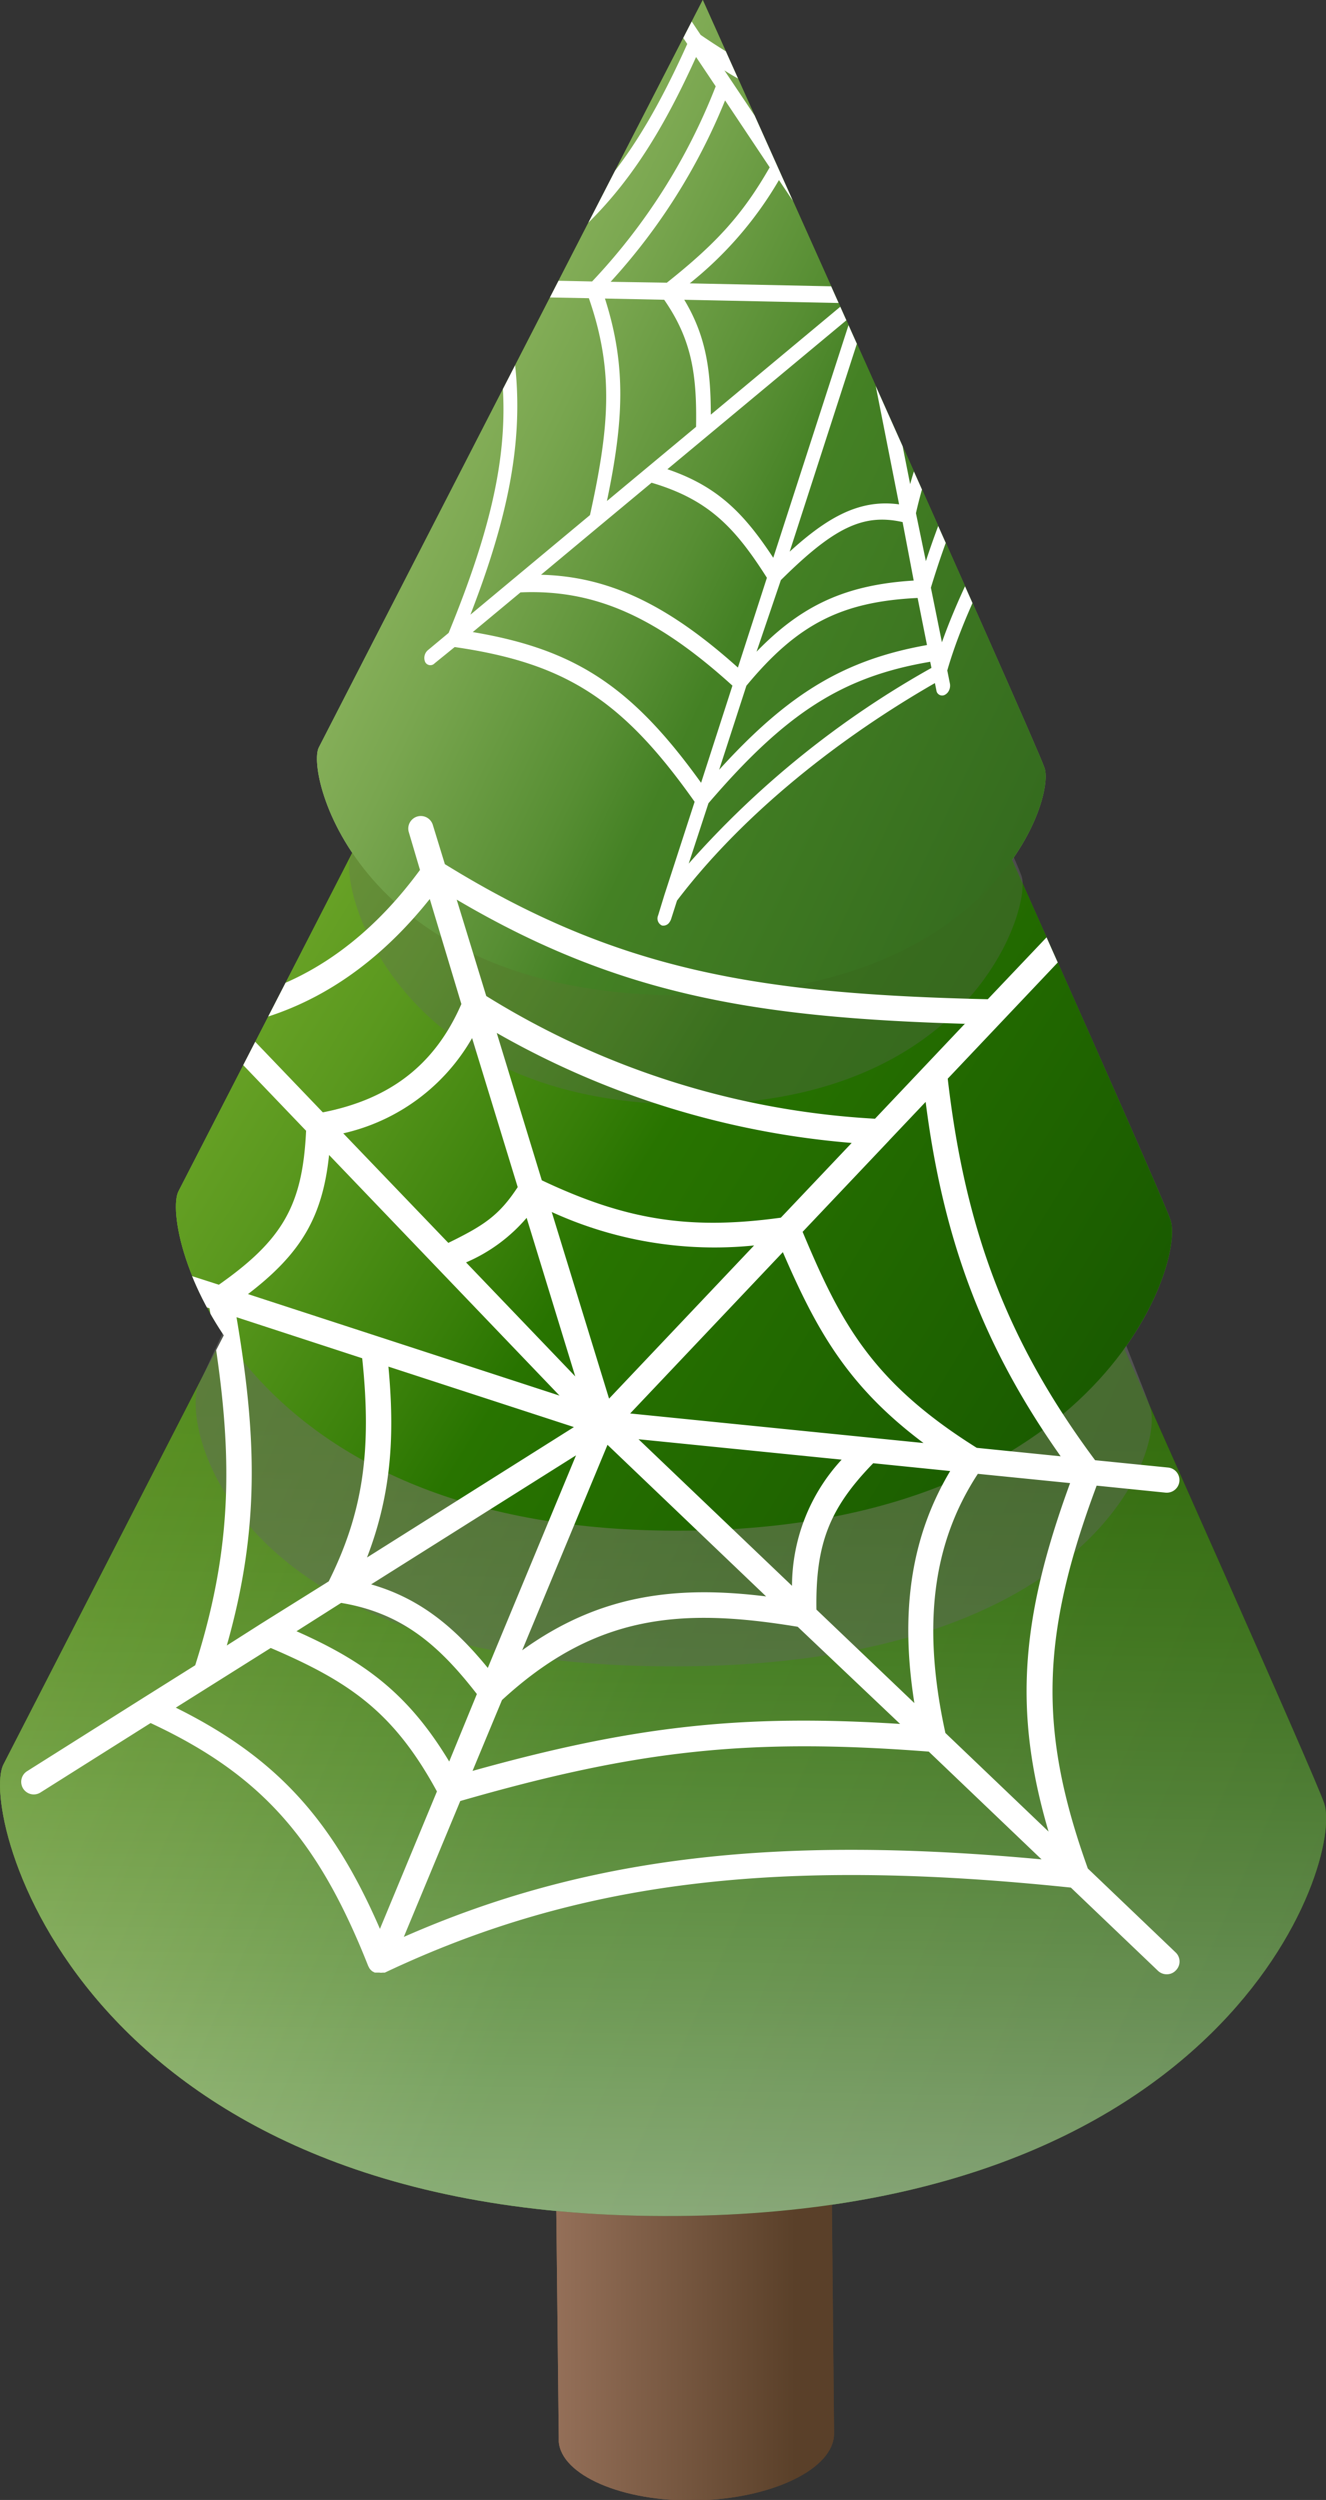
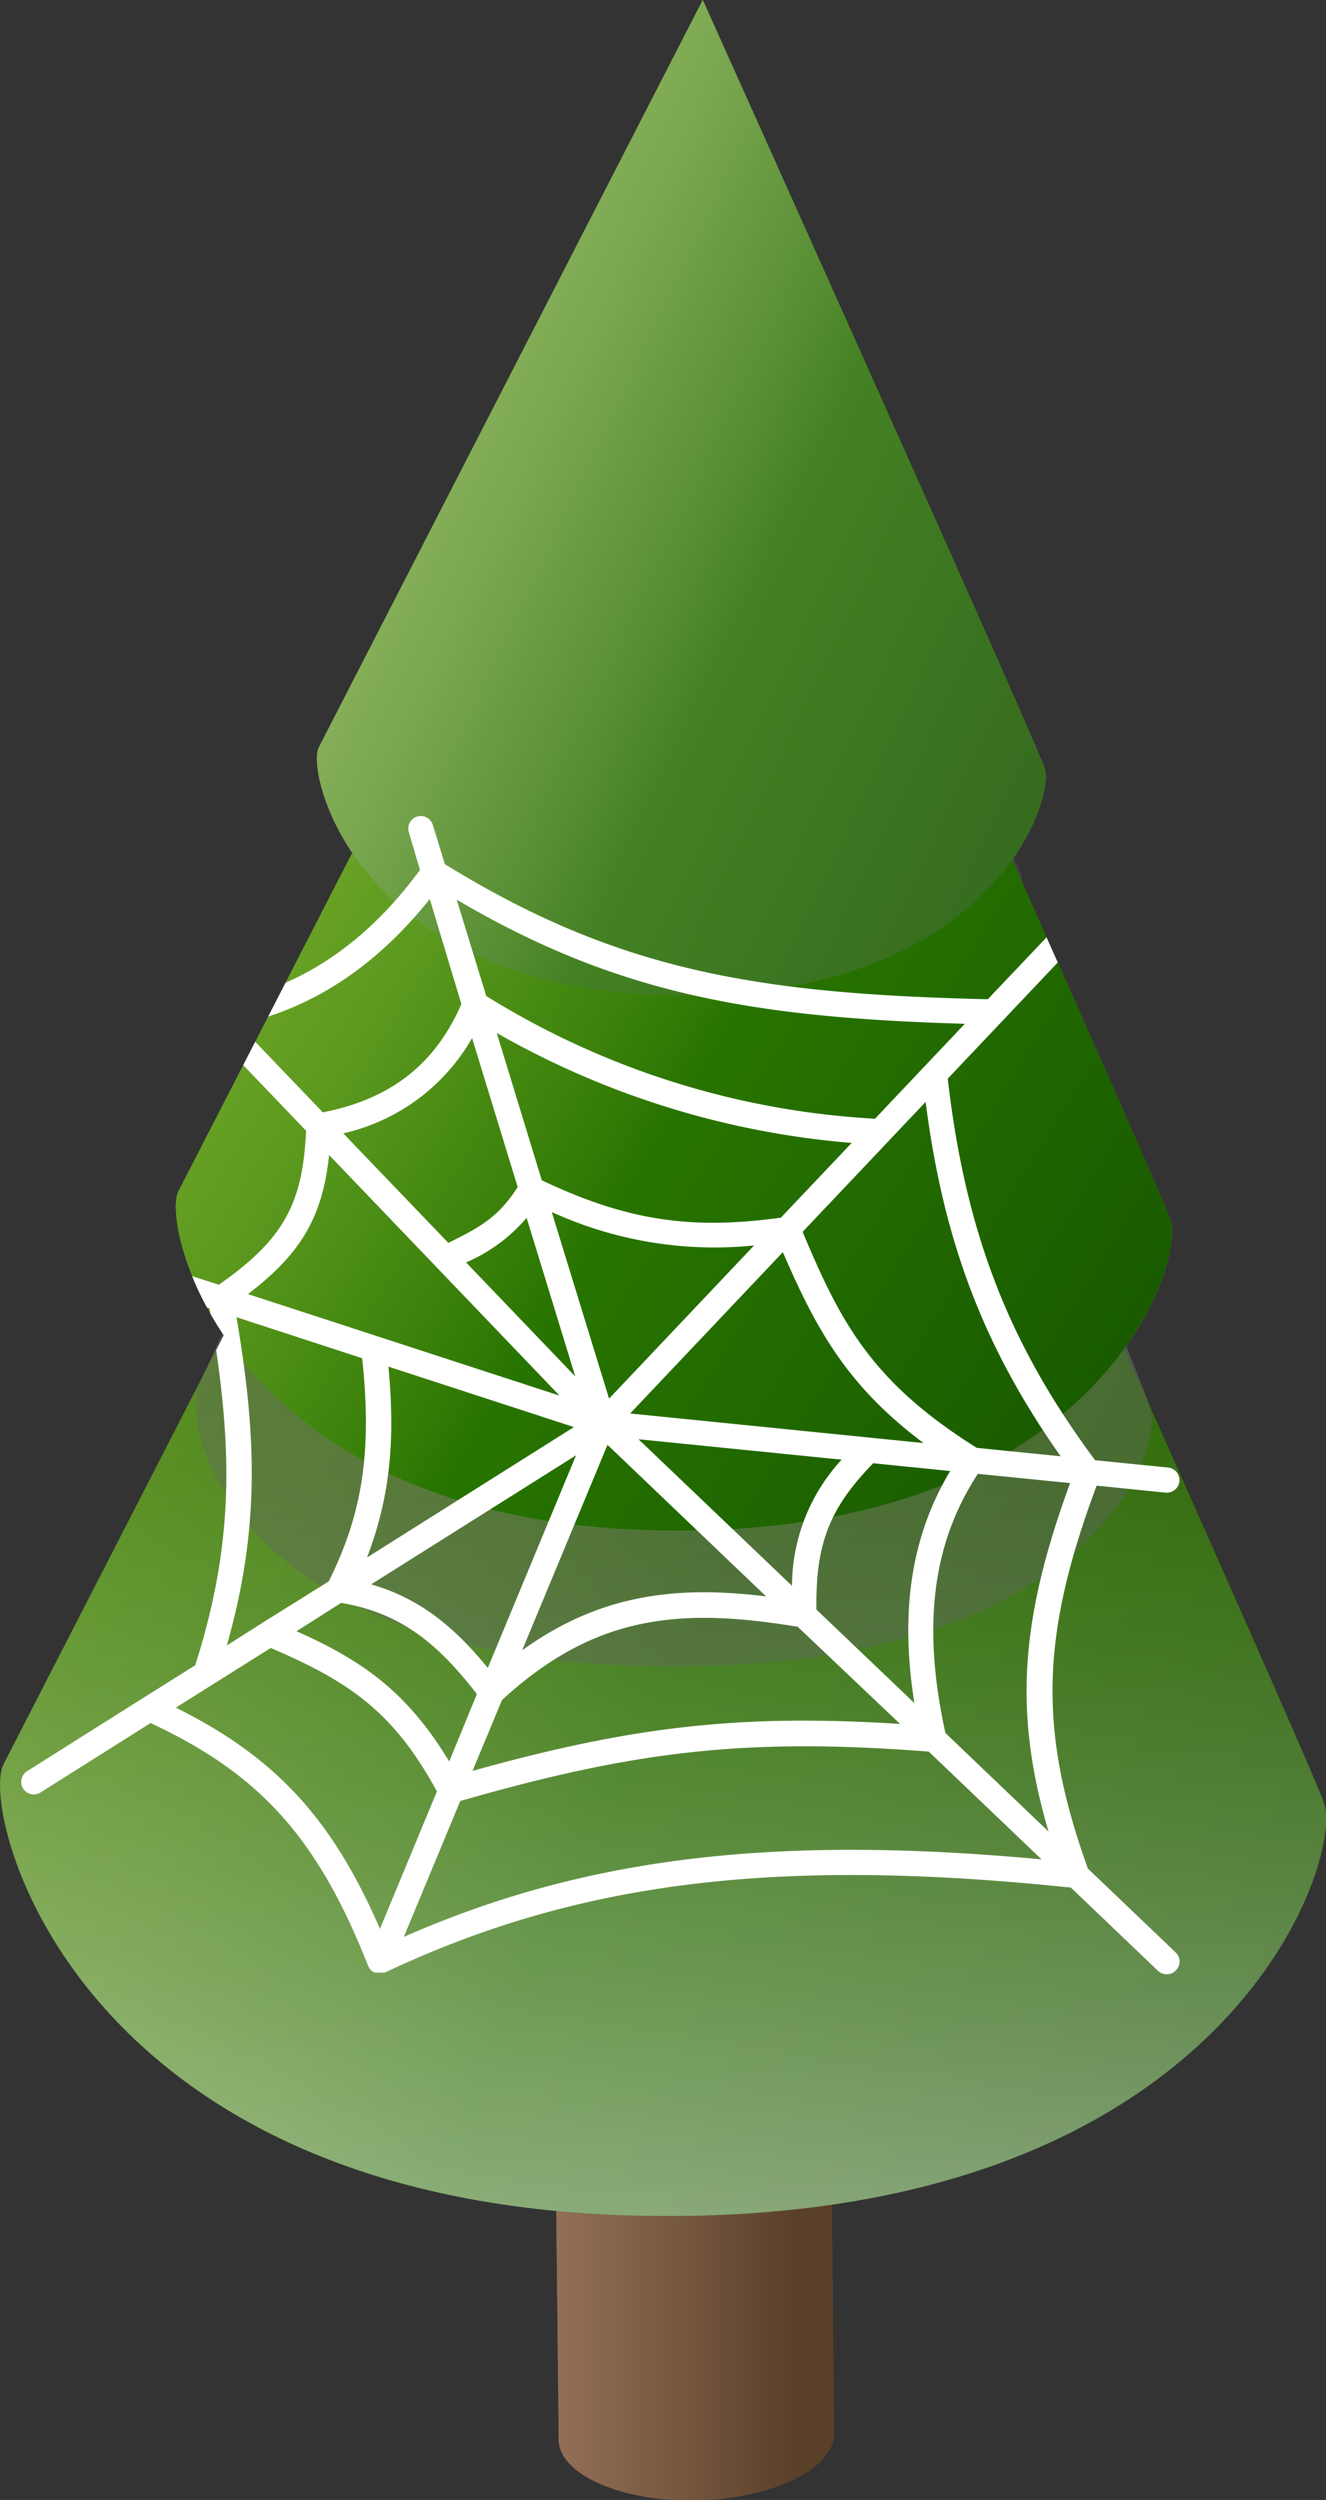
<svg xmlns="http://www.w3.org/2000/svg" xmlns:xlink="http://www.w3.org/1999/xlink" viewBox="0 0 118.87 224.09">
  <rect x="0" y="0" width="118.87" height="224.09" fill="#333333" stroke="none" />
  <defs>
    <style>.cls-1{fill:none;}.cls-2{isolation:isolate;}.cls-3{fill:url(#linear-gradient);}.cls-4{fill:url(#linear-gradient-2);}.cls-12,.cls-5,.cls-9{opacity:0.48;mix-blend-mode:screen;}.cls-6{fill:url(#linear-gradient-3);}.cls-10,.cls-7{fill:#666;mix-blend-mode:multiply;}.cls-7{opacity:0.4;}.cls-8{fill:url(#linear-gradient-4);}.cls-9{fill:url(#linear-gradient-5);}.cls-10{opacity:0.3;}.cls-11{fill:url(#linear-gradient-6);}.cls-12{fill:url(#linear-gradient-7);}.cls-13{clip-path:url(#clip-path);}.cls-14{fill:#fff;}</style>
    <linearGradient id="linear-gradient" x1="49.57" y1="194.32" x2="74.83" y2="194.32" gradientUnits="userSpaceOnUse">
      <stop offset="0" stop-color="#957059" />
      <stop offset="0.86" stop-color="#5a4029" />
    </linearGradient>
    <linearGradient id="linear-gradient-2" x1="5.44" y1="97.01" x2="134.48" y2="153.92" gradientUnits="userSpaceOnUse">
      <stop offset="0" stop-color="#6c9e2b" />
      <stop offset="0.1" stop-color="#649826" />
      <stop offset="0.26" stop-color="#4f871a" />
      <stop offset="0.45" stop-color="#2d6d06" />
      <stop offset="0.5" stop-color="#236500" />
      <stop offset="1" stop-color="#134700" />
    </linearGradient>
    <linearGradient id="linear-gradient-3" x1="60.06" y1="127.35" x2="58.74" y2="199.44" gradientUnits="userSpaceOnUse">
      <stop offset="0" stop-color="#508920" />
      <stop offset="0.09" stop-color="#588e2a" />
      <stop offset="0.25" stop-color="#6c9c44" />
      <stop offset="0.45" stop-color="#8db26e" />
      <stop offset="0.69" stop-color="#bcd2a9" />
      <stop offset="0.96" stop-color="#f6f9f3" />
      <stop offset="1" stop-color="#fff" />
    </linearGradient>
    <linearGradient id="linear-gradient-4" x1="23.45" y1="58.07" x2="114.43" y2="114.25" gradientUnits="userSpaceOnUse">
      <stop offset="0" stop-color="#77ad2f" />
      <stop offset="0.1" stop-color="#6fa72a" />
      <stop offset="0.25" stop-color="#5a981e" />
      <stop offset="0.43" stop-color="#387f09" />
      <stop offset="0.5" stop-color="#287400" />
      <stop offset="1" stop-color="#175600" />
    </linearGradient>
    <linearGradient id="linear-gradient-5" x1="61.51" y1="76.14" x2="59.5" y2="137.19" xlink:href="#linear-gradient-3" />
    <linearGradient id="linear-gradient-6" x1="29.43" y1="31.65" x2="108.45" y2="69.34" gradientUnits="userSpaceOnUse">
      <stop offset="0" stop-color="#96ba66" />
      <stop offset="0.1" stop-color="#8eb560" />
      <stop offset="0.24" stop-color="#79a64f" />
      <stop offset="0.42" stop-color="#578e33" />
      <stop offset="0.5" stop-color="#448124" />
      <stop offset="1" stop-color="#2f631c" />
    </linearGradient>
    <linearGradient id="linear-gradient-7" x1="62.87" y1="36.3" x2="59.82" y2="91.62" xlink:href="#linear-gradient-3" />
    <clipPath id="clip-path" transform="translate(0)">
      <path class="cls-1" d="M118.69,161.58c-.67-1.92-8.41-19.39-17.92-40.71,3.75-5.17,4.69-10,4.16-11.51s-6.72-15.5-14.2-32.28C93.36,73.36,94,70,93.64,68.84,92.65,66,63,0,63,0S29.78,64.66,28.58,67c-.51,1,.06,5.06,3,9.46-8.22,16-15,29.16-15.6,30.35-.7,1.34.06,6.89,4.08,12.89L.31,158.16c-2.19,4.23,6.37,39.82,58,40.47S120.47,166.78,118.69,161.58Z" />
    </clipPath>
  </defs>
  <title>ukraine</title>
  <g class="cls-2">
    <g id="Layer_2" data-name="Layer 2">
      <g id="Layer_1-2" data-name="Layer 1">
        <path class="cls-3" d="M74.31,169.82c-.1-3.14-5.75-5.49-12.55-5.25s-12.3,2.88-12.19,6l.52,47.94v.34s0,0,0,0c.21,3,5.68,5.43,12.39,5.28s12.3-2.82,12.29-6h0Z" transform="translate(0)" />
-         <path class="cls-4" d="M.31,158.16c-2.19,4.23,6.37,39.82,58,40.47s62.17-31.85,60.39-37S62.87,36.3,62.87,36.3,2.49,153.94.31,158.16Z" transform="translate(0)" />
        <g class="cls-5">
-           <path class="cls-6" d="M.31,158.16c-2.19,4.23,6.37,39.82,58,40.47s62.17-31.85,60.39-37S62.87,36.3,62.87,36.3,2.49,153.94.31,158.16Z" transform="translate(0)" />
-         </g>
+           </g>
        <path class="cls-7" d="M17.84,124.05c-1.64,3.2,2.25,24.79,41.05,25.31S104.43,130,103.1,126.12s-40.5-101-40.5-101S19.49,120.89,17.84,124.05Z" transform="translate(0)" />
        <path class="cls-8" d="M16,106.78c-1.65,3.19,4.77,29.91,43.58,30.42s46.68-23.94,45.35-27.84S63,15.23,63,15.23,17.65,103.61,16,106.78Z" transform="translate(0)" />
-         <path class="cls-9" d="M16,106.78c-1.65,3.19,4.77,29.91,43.58,30.42s46.68-23.94,45.35-27.84S63,15.23,63,15.23,17.65,103.61,16,106.78Z" transform="translate(0)" />
        <path class="cls-10" d="M31.45,76.81C30.34,78.94,34.88,98.65,61.06,99S92.49,81.18,91.58,78.53,63.22,14.91,63.22,14.91,32.56,74.67,31.45,76.81Z" transform="translate(0)" />
        <path class="cls-11" d="M28.58,67c-1.2,2.32,3.52,21.88,31.85,22.22S94.62,71.7,93.64,68.84,63,0,63,0,29.78,64.66,28.58,67Z" transform="translate(0)" />
        <path class="cls-12" d="M28.58,67c-1.2,2.32,3.52,21.88,31.85,22.22S94.62,71.7,93.64,68.84,63,0,63,0,29.78,64.66,28.58,67Z" transform="translate(0)" />
        <path class="cls-3" d="M74.31,169.82c-.1-3.14-5.75-5.49-12.55-5.25s-12.3,2.88-12.19,6l.52,47.94v.34s0,0,0,0c.21,3,5.68,5.43,12.39,5.28s12.3-2.82,12.29-6h0Z" transform="translate(0)" />
        <path class="cls-4" d="M.31,158.16c-2.19,4.23,6.37,39.82,58,40.47s62.17-31.85,60.39-37S62.87,36.3,62.87,36.3,2.49,153.94.31,158.16Z" transform="translate(0)" />
        <g class="cls-5">
          <path class="cls-6" d="M.31,158.16c-2.19,4.23,6.37,39.82,58,40.47s62.17-31.85,60.39-37S62.87,36.3,62.87,36.3,2.49,153.94.31,158.16Z" transform="translate(0)" />
        </g>
        <path class="cls-9" d="M16,106.78c-1.65,3.19,4.77,29.91,43.58,30.42s46.68-23.94,45.35-27.84S63,15.23,63,15.23,17.65,103.61,16,106.78Z" transform="translate(0)" />
        <path class="cls-12" d="M28.58,67c-1.2,2.32,3.52,21.88,31.85,22.22S94.62,71.7,93.64,68.84,63,0,63,0,29.78,64.66,28.58,67Z" transform="translate(0)" />
        <path class="cls-7" d="M17.84,124.05c-1.64,3.2,2.25,24.79,41.05,25.31S104.43,130,103.1,126.12s-40.5-101-40.5-101S19.49,120.89,17.84,124.05Z" transform="translate(0)" />
        <path class="cls-8" d="M16,106.78c-1.65,3.19,4.77,29.91,43.58,30.42s46.68-23.94,45.35-27.84S63,15.23,63,15.23,17.65,103.61,16,106.78Z" transform="translate(0)" />
-         <path class="cls-10" d="M31.45,76.81C30.34,78.94,34.88,98.65,61.06,99S92.49,81.18,91.58,78.53,63.22,14.91,63.22,14.91,32.56,74.67,31.45,76.81Z" transform="translate(0)" />
        <path class="cls-11" d="M28.58,67c-1.2,2.32,3.52,21.88,31.85,22.22S94.62,71.7,93.64,68.84,63,0,63,0,29.78,64.66,28.58,67Z" transform="translate(0)" />
        <g class="cls-13">
-           <path class="cls-14" d="M59.56,80.22,59,82.05a.69.69,0,0,0,.34.91.65.65,0,0,0,.66-.27,1.08,1.08,0,0,0,.16-.3l.53-1.66c5.36-7.07,13.55-14,23.12-19.5l.13.64a.52.52,0,0,0,.75.42.86.86,0,0,0,.28-.23,1,1,0,0,0,.19-.76l-.24-1.2c2.55-8.91,10.6-21.86,16.06-27.46l3.52.81a.76.76,0,0,0,.8-.61.68.68,0,0,0-.38-.88l-3.75-.86C90.23,24.89,84.44,18.31,80.53,7.7l.3-2.38c0-.42-.19-.75-.53-.75a.83.83,0,0,0-.71.77l-.25,1.94C73,8.5,69.21,7.52,62.81,3.13l-1-1.5a.55.55,0,0,0-.88,0,.9.9,0,0,0-.15,1.07l.83,1.24C56.84,14.53,52.51,19.73,44,25L41.59,25a.82.82,0,0,0-.73.74c-.06.42.17.76.51.77l2.23.05c2.76,9.59,1.89,17.3-3.38,30.17l-1.85,1.54a.92.92,0,0,0-.26,1.06.52.52,0,0,0,.85.13L40.76,58c9.94,1.44,15.05,4.72,21.51,13.87ZM83.1,57.82C75.77,59.13,70.74,62.09,64.47,69l2.44-7.53c4.56-5.51,8.5-7.54,15.35-7.87ZM53.72,47.17l4.69-3.9c5.1,1.51,7.47,4,10.34,8.52l-2.6,8.05c-6.31-5.66-11.6-8.17-17.65-8.32l5.22-4.35Zm22-20-12,10c0-4.1-.46-7.1-2.38-10.3ZM61.83,25.4a33.29,33.29,0,0,0,8-9.26l6.39,9.56ZM69.32,50c-2.63-4-5-6.41-9.49-7.94l16.5-13.73ZM77.4,29l3.2,16.21c-3.52-.48-6.38,1.12-9.81,4.24Zm11,.78A40,40,0,0,0,81.59,43.4L78.44,27.47Zm-7.49,17,1,5.26c-6,.37-10,2.15-14.09,6.38L70,52C74.74,47.3,77.38,46,80.92,46.8ZM54.41,44.91c1.48-7.13,1.77-12.06-.18-18.15l5.31.11c2.47,3.56,2.94,6.7,2.86,11.39Zm.33-19.65A54.17,54.17,0,0,0,65,9L69,15c-2.39,4.17-4.72,6.77-9.22,10.34Zm16.62-9.35a14,14,0,0,0,7-.89l-1.19,9.59Zm8,1.11a25.7,25.7,0,0,0,7.32,10.76l-8.42-1.93ZM92.51,30.7A81.07,81.07,0,0,0,83,50.3L82.11,46a40.2,40.2,0,0,1,7.62-16Zm-50.18,26,4.33-3.6c6.61-.29,12.15,2.15,19,8.36l-2.81,8.71C56.65,61.54,51.57,58.19,42.33,56.65ZM45,26.58l7.79.15c2.26,6.51,1.84,11.54.1,19.44L42.17,55.1C46.69,43.45,47.45,35.63,45,26.58ZM62.4,5.11l1.76,2.63A54,54,0,0,1,53.08,25.23l-6.67-.14C53.79,20.09,58,14.84,62.4,5.11Zm16.75,3.7-.57,4.63a13.45,13.45,0,0,1-8.38.73L64.94,6.31A18.33,18.33,0,0,0,79.15,8.81ZM96.45,30l-6.56-1.51c-5.6-4.45-8.45-8.6-10.12-14.72l.41-3.25C83.61,18.84,88.56,24.79,96.45,30Zm-12,27.63-1-4.95A79.86,79.86,0,0,1,93.78,31l5.74,1.31c-.73.8-1.49,1.7-2.27,2.69C92.5,41,87,50.28,84.41,57.66ZM61.74,77.41,63.51,72c6.94-8.09,12-11.35,19.88-12.68l.11.55A83.38,83.38,0,0,0,61.74,77.41Z" transform="translate(0)" />
-         </g>
+           </g>
        <g class="cls-13">
          <path class="cls-14" d="M96,169.2l7.81,7.46a1.12,1.12,0,0,0,.78.31,1.1,1.1,0,0,0,.82-.35,1.12,1.12,0,0,0,0-1.59l-7.89-7.54c-4.43-12.33-4.25-20.83.79-34.32l6.21.63h.11a1.13,1.13,0,0,0,.12-2.25l-6.58-.66c-7.76-10.44-11.62-20.43-13.21-34.2l20.49-21.64a1.13,1.13,0,1,0-1.64-1.55L88.55,89.57c-20.43-.48-33.06-2.47-48.67-12.11L38.8,73.94a1.12,1.12,0,1,0-2.15.66l1,3.38c-5,6.81-11.15,10.81-18.16,11.89L3.84,73.49a1.14,1.14,0,0,0-1.6,0,1.11,1.11,0,0,0,0,1.59L17.94,91.48c-.89,8.87-4.24,15-10.79,19.63l-3.78-1.23a1.13,1.13,0,0,0-.7,2.14l16.11,5.25c2,11.69,2.42,20.4-1.28,32l-4.68,2.94-10.4,6.56a1.13,1.13,0,0,0,.6,2.08,1.16,1.16,0,0,0,.6-.17l9.88-6.23c9.88,4.61,15,10.37,19.51,21.78l.1.19a.9.9,0,0,0,.15.18l0,0a.69.69,0,0,0,.13.11l.09.05.12.06.13,0,.07,0,.14,0h.08a1,1,0,0,0,.29,0l.08,0,.11,0C51.75,168.66,69.59,166.44,96,169.2Zm-59.8,4.42,5.06-12.18c16-4.61,26-5.66,42-4.43l10.11,9.66C69.36,164.44,52.38,166.5,36.2,173.62Zm11-64.49,4.37,14.25-9.79-10.22A14.79,14.79,0,0,0,47.24,109.13Zm-3.47,40.38c-2.91-3.56-6-6.21-10.46-7.49l18.37-11.57Zm10.73-20,14.22,13.59c-8.06-1-14.93-.18-21.87,4.83Zm-5-20.87a35.06,35.06,0,0,0,18.14,3l-13,13.73Zm7.78,20.37,18.21,1.83A16.74,16.74,0,0,0,71,142.15Zm23.45,25.52c-14.2-.9-23.9.18-38.33,4.21L45,152.39c8.38-7.72,16.1-8.29,26.51-6.57Zm-40.42,3.37c-3.68-6.11-7.64-9-13.69-11.68l4-2.54c5.47.91,8.78,3.8,12.17,8.17ZM32.9,139.61c2.24-5.83,2.48-11.1,1.92-17.11l16.63,5.42ZM22.23,116c4.76-3.64,6.69-6.92,7.27-12.47l20.66,21.57Zm8.54-14.41a17.83,17.83,0,0,0,11.55-8.54l4.09,13.36c-1.68,2.57-3.08,3.46-6.22,5Zm13.76-9a76.68,76.68,0,0,0,31.82,9.86L70,109.15c-8.16,1.12-13.87.23-21.43-3.35Zm25.65,19.65c3,6.94,5.78,12,12.61,17.11l-26.3-2.65Zm15,19.62c-3.48,5.82-4.52,12.54-3.21,20.8l-8.78-8.38c-.09-5.87,1.15-9.07,5.09-13.12ZM15.76,153.07l8.51-5.35c7,3,11,5.69,14.9,12.86L34.06,172.9C29.77,163,24.67,157.49,15.76,153.07Zm5.44-35,11.27,3.68c.88,8.34.05,13.87-3,20l-6,3.75-3.14,2C23.32,137,23,128.68,21.2,118.06ZM20,93.59l7.44,7.77c-.31,6.64-2.07,9.76-7.82,13.8L9.78,112A27.34,27.34,0,0,0,20,93.59Zm18.53-13L41.36,90C39,95.42,35,98.52,28.94,99.71l-7.55-7.88C27.91,90.44,33.65,86.68,38.49,80.63Zm48,11.14-8.09,8.55a73.68,73.68,0,0,1-34.85-11l-2.65-8.64C55.42,89.18,67.72,91.22,86.46,91.77Zm8.66,38.82-7.63-.77c-9.45-5.92-12.23-11.3-15.61-19.36l7.71-8.14.07-.08,3.25-3.43C84.58,111.35,88.24,120.86,95.12,130.59ZM94,164.18l-9.25-8.84c-2.1-9.59-1.17-17,2.91-23.23l8.27.83C91.45,145.18,90.86,153.51,94,164.18Z" transform="translate(0)" />
        </g>
      </g>
    </g>
  </g>
</svg>